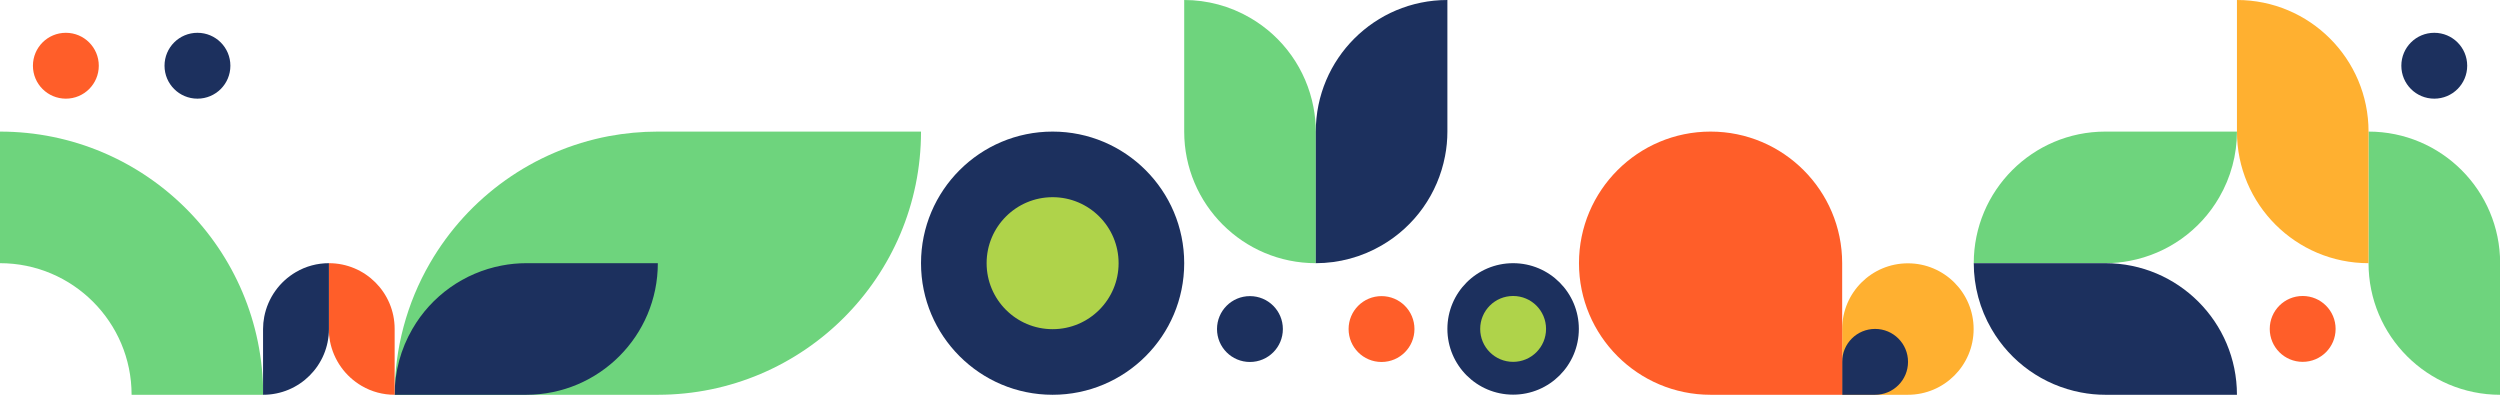
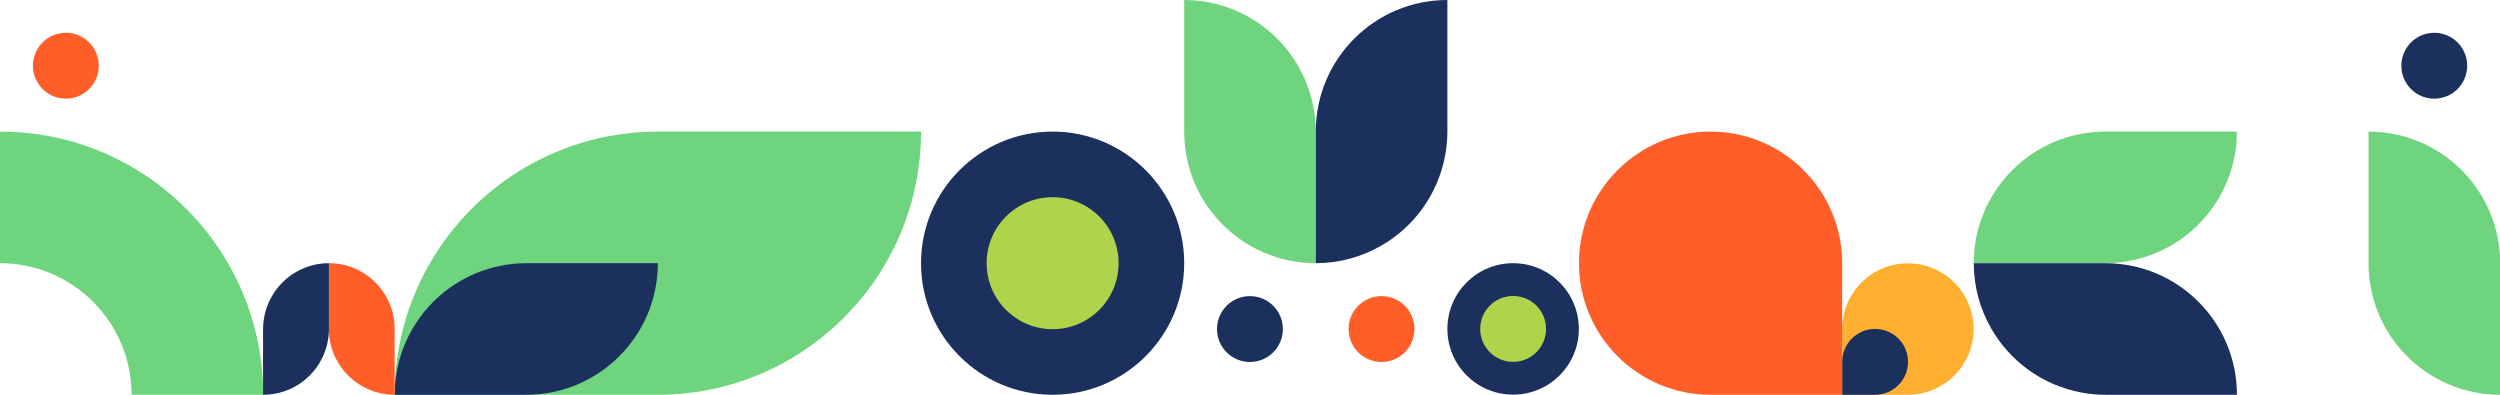
<svg xmlns="http://www.w3.org/2000/svg" version="1.1" viewBox="0 0 1920.7 303.3">
  <defs>
    <style>
      .cls-1 {
        fill: #6ed47d;
      }

      .cls-2 {
        fill: #ffb030;
      }

      .cls-3 {
        fill: #1c305e;
      }

      .cls-4 {
        fill: #afd34a;
      }

      .cls-5 {
        fill: #ff5e29;
      }
    </style>
  </defs>
  <g>
    <g id="Layer_1">
      <g id="Group_734">
        <g id="Group_450">
          <path id="Path_678" class="cls-2" d="M1465.8,303.3c27.9,0,50.5-22.6,50.5-50.5,0-27.9-22.6-50.5-50.5-50.5-27.9,0-50.5,22.6-50.5,50.5,0,0,0,0,0,0v50.5h50.5Z" />
          <path id="Path_679" class="cls-3" d="M1440.6,303.3c14,0,25.3-11.3,25.3-25.3s-11.3-25.3-25.3-25.3-25.3,11.3-25.3,25.3v25.3h25.3Z" />
        </g>
        <path id="Path_680" class="cls-5" d="M1415.3,202.2c0-55.8-45.3-101.1-101.1-101.1-55.8,0-101.1,45.3-101.1,101.1,0,55.8,45.3,101.1,101.1,101.1h101.1v-101.1Z" />
        <g id="Group_451">
          <g id="Group_476">
            <path id="Path_681" class="cls-3" d="M1112,252.7c0-27.9,22.6-50.5,50.5-50.5s50.5,22.6,50.5,50.5c0,27.9-22.6,50.5-50.5,50.5-27.9,0-50.5-22.6-50.5-50.5" />
            <path id="Path_682" class="cls-4" d="M1137.2,252.7c0-14,11.3-25.3,25.3-25.3s25.3,11.3,25.3,25.3c0,14-11.3,25.3-25.3,25.3h0c-14,0-25.3-11.3-25.3-25.3" />
          </g>
        </g>
        <g id="Group_448">
          <path id="Path_1227" class="cls-1" d="M707.6,101.1c0,111.6-90.5,202.1-202.1,202.2h-202.3c0-35.5,9.3-70.4,27.1-101.1,29.5-51,79.6-86.6,137.4-97.6,12.4-2.3,25-3.5,37.6-3.5h202.2Z" />
          <path id="Path_1228" class="cls-3" d="M505.4,202.2c0,55.8-45.2,101.1-101.1,101.1h-101.1c0-17.7,4.7-35.2,13.6-50.5,14.7-25.5,39.8-43.3,68.7-48.8,6.2-1.2,12.5-1.8,18.8-1.8h101.1Z" />
        </g>
        <g id="Group_477">
          <path id="Path_1231" class="cls-1" d="M0,202.2c55.8,0,101.1,45.3,101.1,101.1h0s101.1,0,101.1,0C202.2,191.6,111.7,101.1,0,101.1v101.1Z" />
          <g id="Group_729">
            <path id="Path_684" class="cls-5" d="M25.3,50.5c0,14,11.3,25.3,25.3,25.3,14,0,25.3-11.3,25.3-25.3,0-14-11.3-25.3-25.3-25.3-14,0-25.3,11.3-25.3,25.3s0,0,0,0" />
-             <path id="Path_685" class="cls-3" d="M126.4,50.5c0,14,11.3,25.3,25.3,25.3s25.3-11.3,25.3-25.3-11.3-25.3-25.3-25.3c-14,0-25.3,11.3-25.3,25.3,0,0,0,0,0,0" />
          </g>
        </g>
        <g id="Group_507">
-           <path id="Path_684-2" class="cls-5" d="M1743.8,252.7c0,14,11.3,25.3,25.3,25.3,14,0,25.3-11.3,25.3-25.3,0-14-11.3-25.3-25.3-25.3-14,0-25.3,11.3-25.3,25.3,0,0,0,0,0,0" />
          <path id="Path_685-2" class="cls-3" d="M1844.9,50.5c0,14,11.3,25.3,25.3,25.3s25.3-11.3,25.3-25.3-11.3-25.3-25.3-25.3c-14,0-25.3,11.3-25.3,25.3,0,0,0,0,0,0" />
          <path id="Path_686" class="cls-1" d="M1819.7,101.1c55.8,0,101.1,45.2,101.1,101.1v101.1c-55.8,0-101.1-45.2-101.1-101.1,0,0,0,0,0,0v-101.1Z" />
-           <path id="Path_687" class="cls-2" d="M1718.6,0c55.8,0,101.1,45.2,101.1,101.1v101.1c-55.8,0-101.1-45.2-101.1-101.1,0,0,0,0,0,0V0Z" />
        </g>
        <g id="Group_512">
          <path id="Path_1229" class="cls-1" d="M1516.4,202.2c0-55.8,45.2-101.1,101.1-101.1h101.1c0,17.7-4.7,35.2-13.6,50.5-14.7,25.5-39.8,43.3-68.7,48.8-6.2,1.2-12.5,1.8-18.8,1.8h-101.1Z" />
          <path id="Path_1230" class="cls-3" d="M1718.6,303.3c0-55.8-45.2-101.1-101.1-101.1h-101.1c0,17.7,4.7,35.2,13.6,50.5,14.7,25.5,39.8,43.3,68.7,48.8,6.2,1.2,12.5,1.8,18.8,1.8h101.1Z" />
        </g>
        <g id="Group_732">
          <path id="Path_1229-2" class="cls-5" d="M252.7,202.2c27.9,0,50.5,22.6,50.5,50.5v50.6c-8.9,0-17.6-2.3-25.3-6.8-12.7-7.4-21.6-19.9-24.4-34.4-.6-3.1-.9-6.2-.9-9.4v-50.5Z" />
          <path id="Path_1230-2" class="cls-3" d="M202.2,303.3c27.9,0,50.5-22.6,50.5-50.5v-50.6c-8.9,0-17.6,2.3-25.3,6.8-12.7,7.4-21.6,19.9-24.4,34.4-.6,3.1-.9,6.2-.9,9.4v50.5Z" />
        </g>
        <g id="Group_730">
          <path id="Path_1229-3" class="cls-1" d="M1010.9,202.2c-55.8,0-101.1-45.2-101.1-101.1V0c17.7,0,35.2,4.7,50.5,13.6,25.5,14.7,43.3,39.8,48.8,68.7,1.2,6.2,1.8,12.5,1.8,18.8v101.1Z" />
          <path id="Path_1230-3" class="cls-3" d="M1112,0c-55.8,0-101.1,45.2-101.1,101.1v101.1c17.7,0,35.2-4.7,50.5-13.6,25.5-14.7,43.3-39.8,48.8-68.7,1.2-6.2,1.8-12.5,1.8-18.8V0Z" />
        </g>
        <g id="Group_731">
          <path id="Path_684-3" class="cls-5" d="M1086.7,252.8c0-14-11.3-25.3-25.3-25.3-14,0-25.3,11.3-25.3,25.3,0,14,11.3,25.3,25.3,25.3,14,0,25.3-11.3,25.3-25.3,0,0,0,0,0,0" />
          <path id="Path_685-3" class="cls-3" d="M985.6,252.8c0-14-11.3-25.3-25.3-25.3s-25.3,11.3-25.3,25.3,11.3,25.3,25.3,25.3c14,0,25.3-11.3,25.3-25.3,0,0,0,0,0,0" />
        </g>
        <g id="Group_733">
          <g id="Group_476-2">
            <path id="Path_681-2" class="cls-3" d="M909.8,202.2c0,55.8-45.3,101.1-101.1,101.1s-101.1-45.3-101.1-101.1c0-55.8,45.3-101.1,101.1-101.1s0,0,0,0c55.8,0,101.1,45.3,101.1,101.1" />
            <path id="Path_682-2" class="cls-4" d="M859.4,202.2c0,28-22.7,50.7-50.7,50.7s-50.7-22.7-50.7-50.7c0-28,22.7-50.7,50.7-50.7,0,0,0,0,0,0,28,0,50.7,22.7,50.7,50.7" />
          </g>
        </g>
      </g>
    </g>
  </g>
</svg>